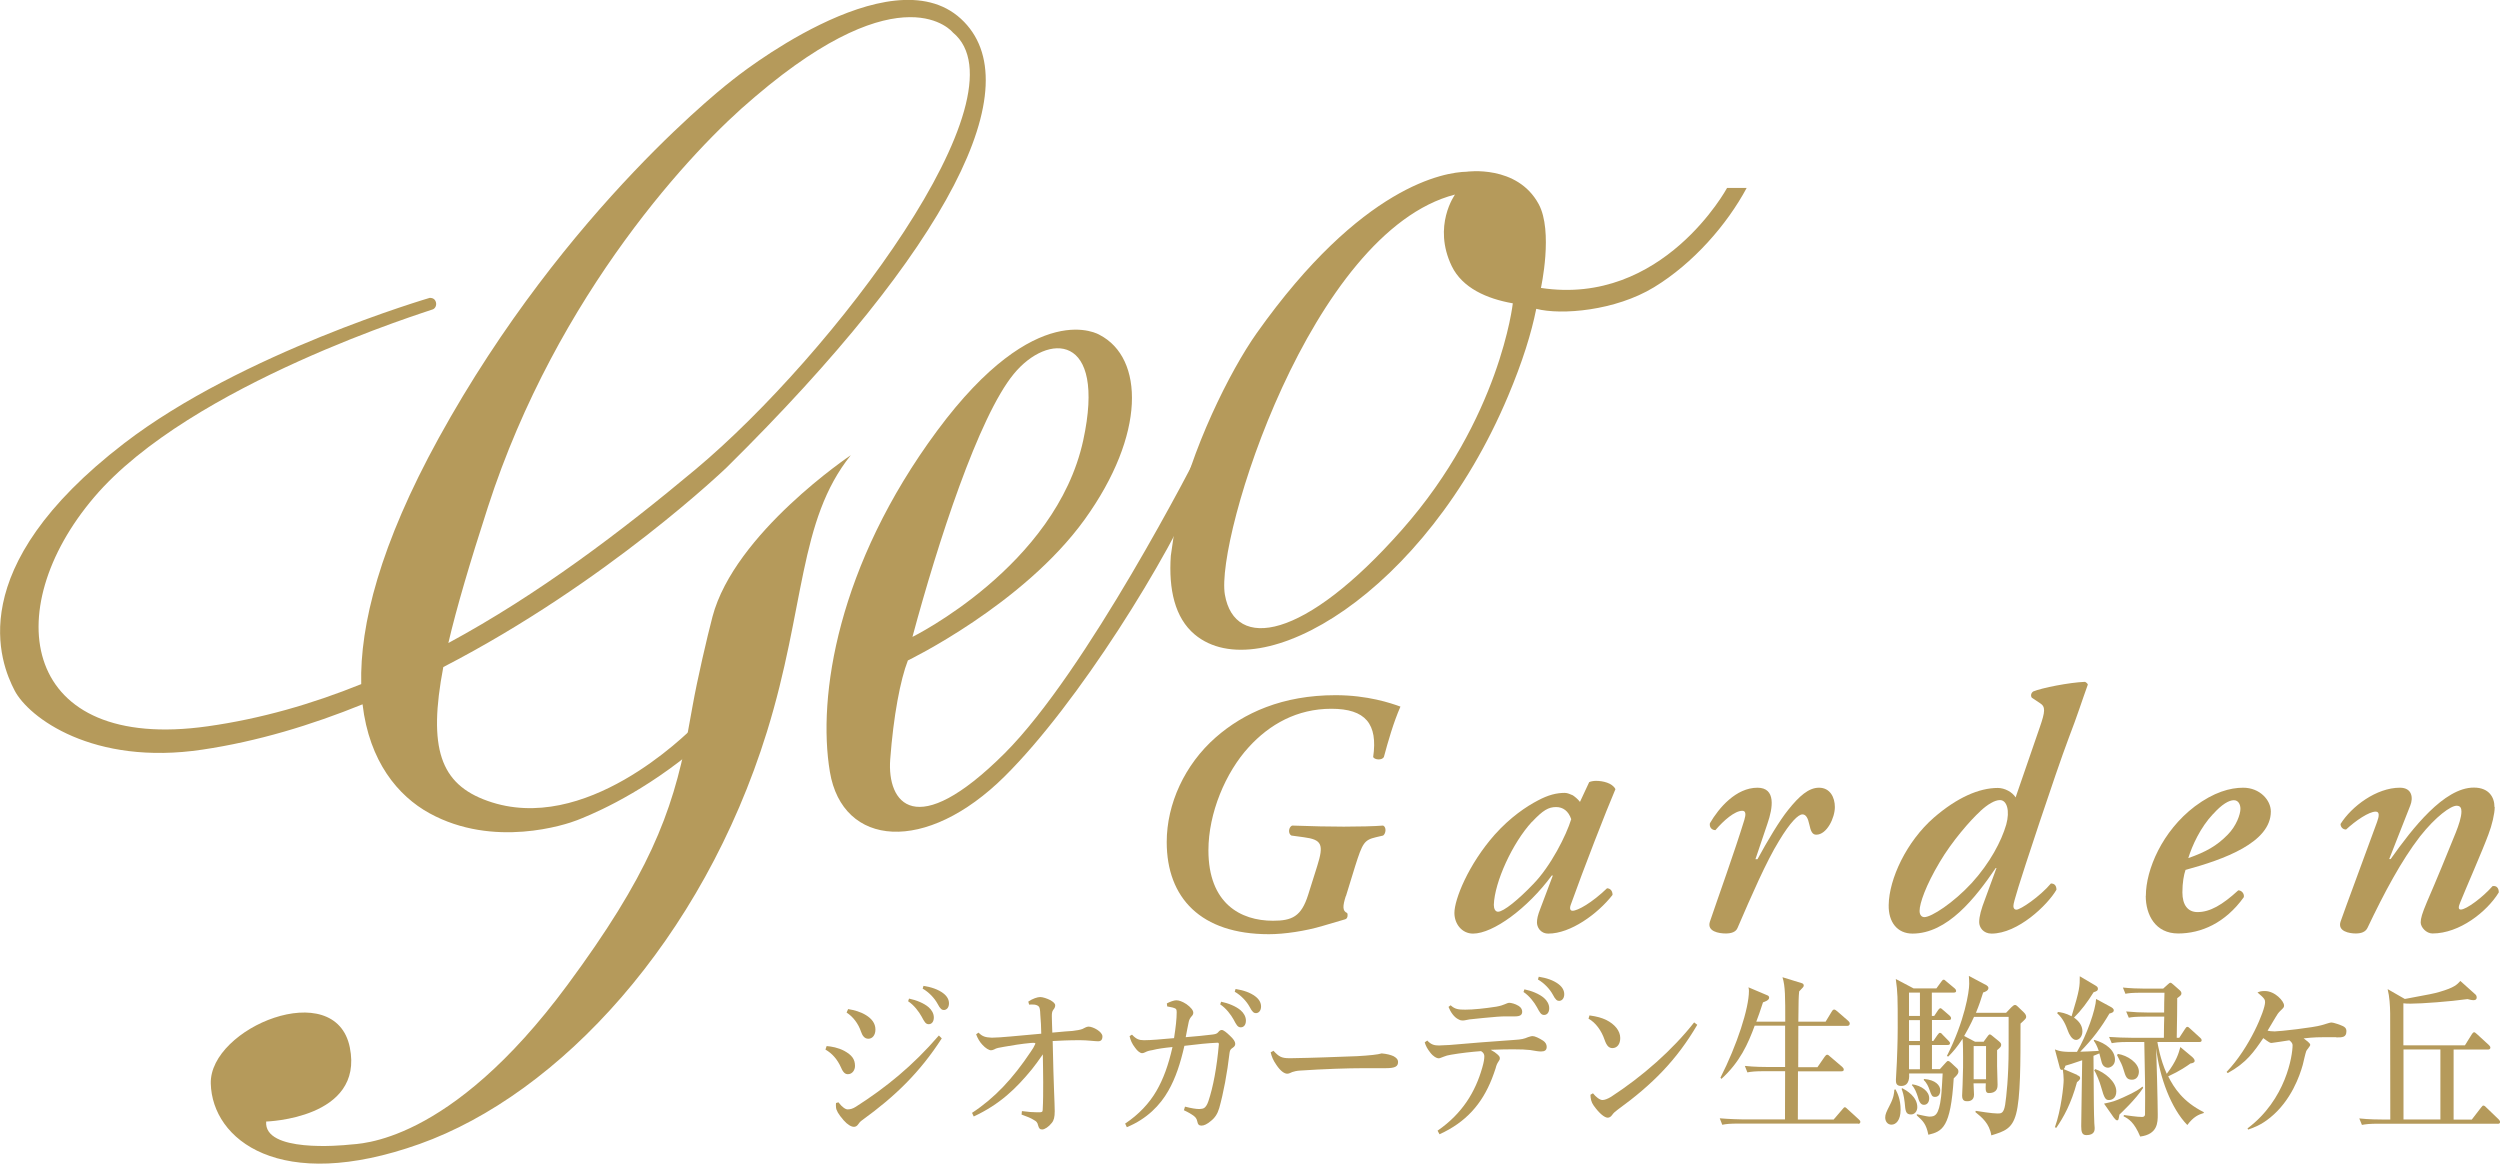
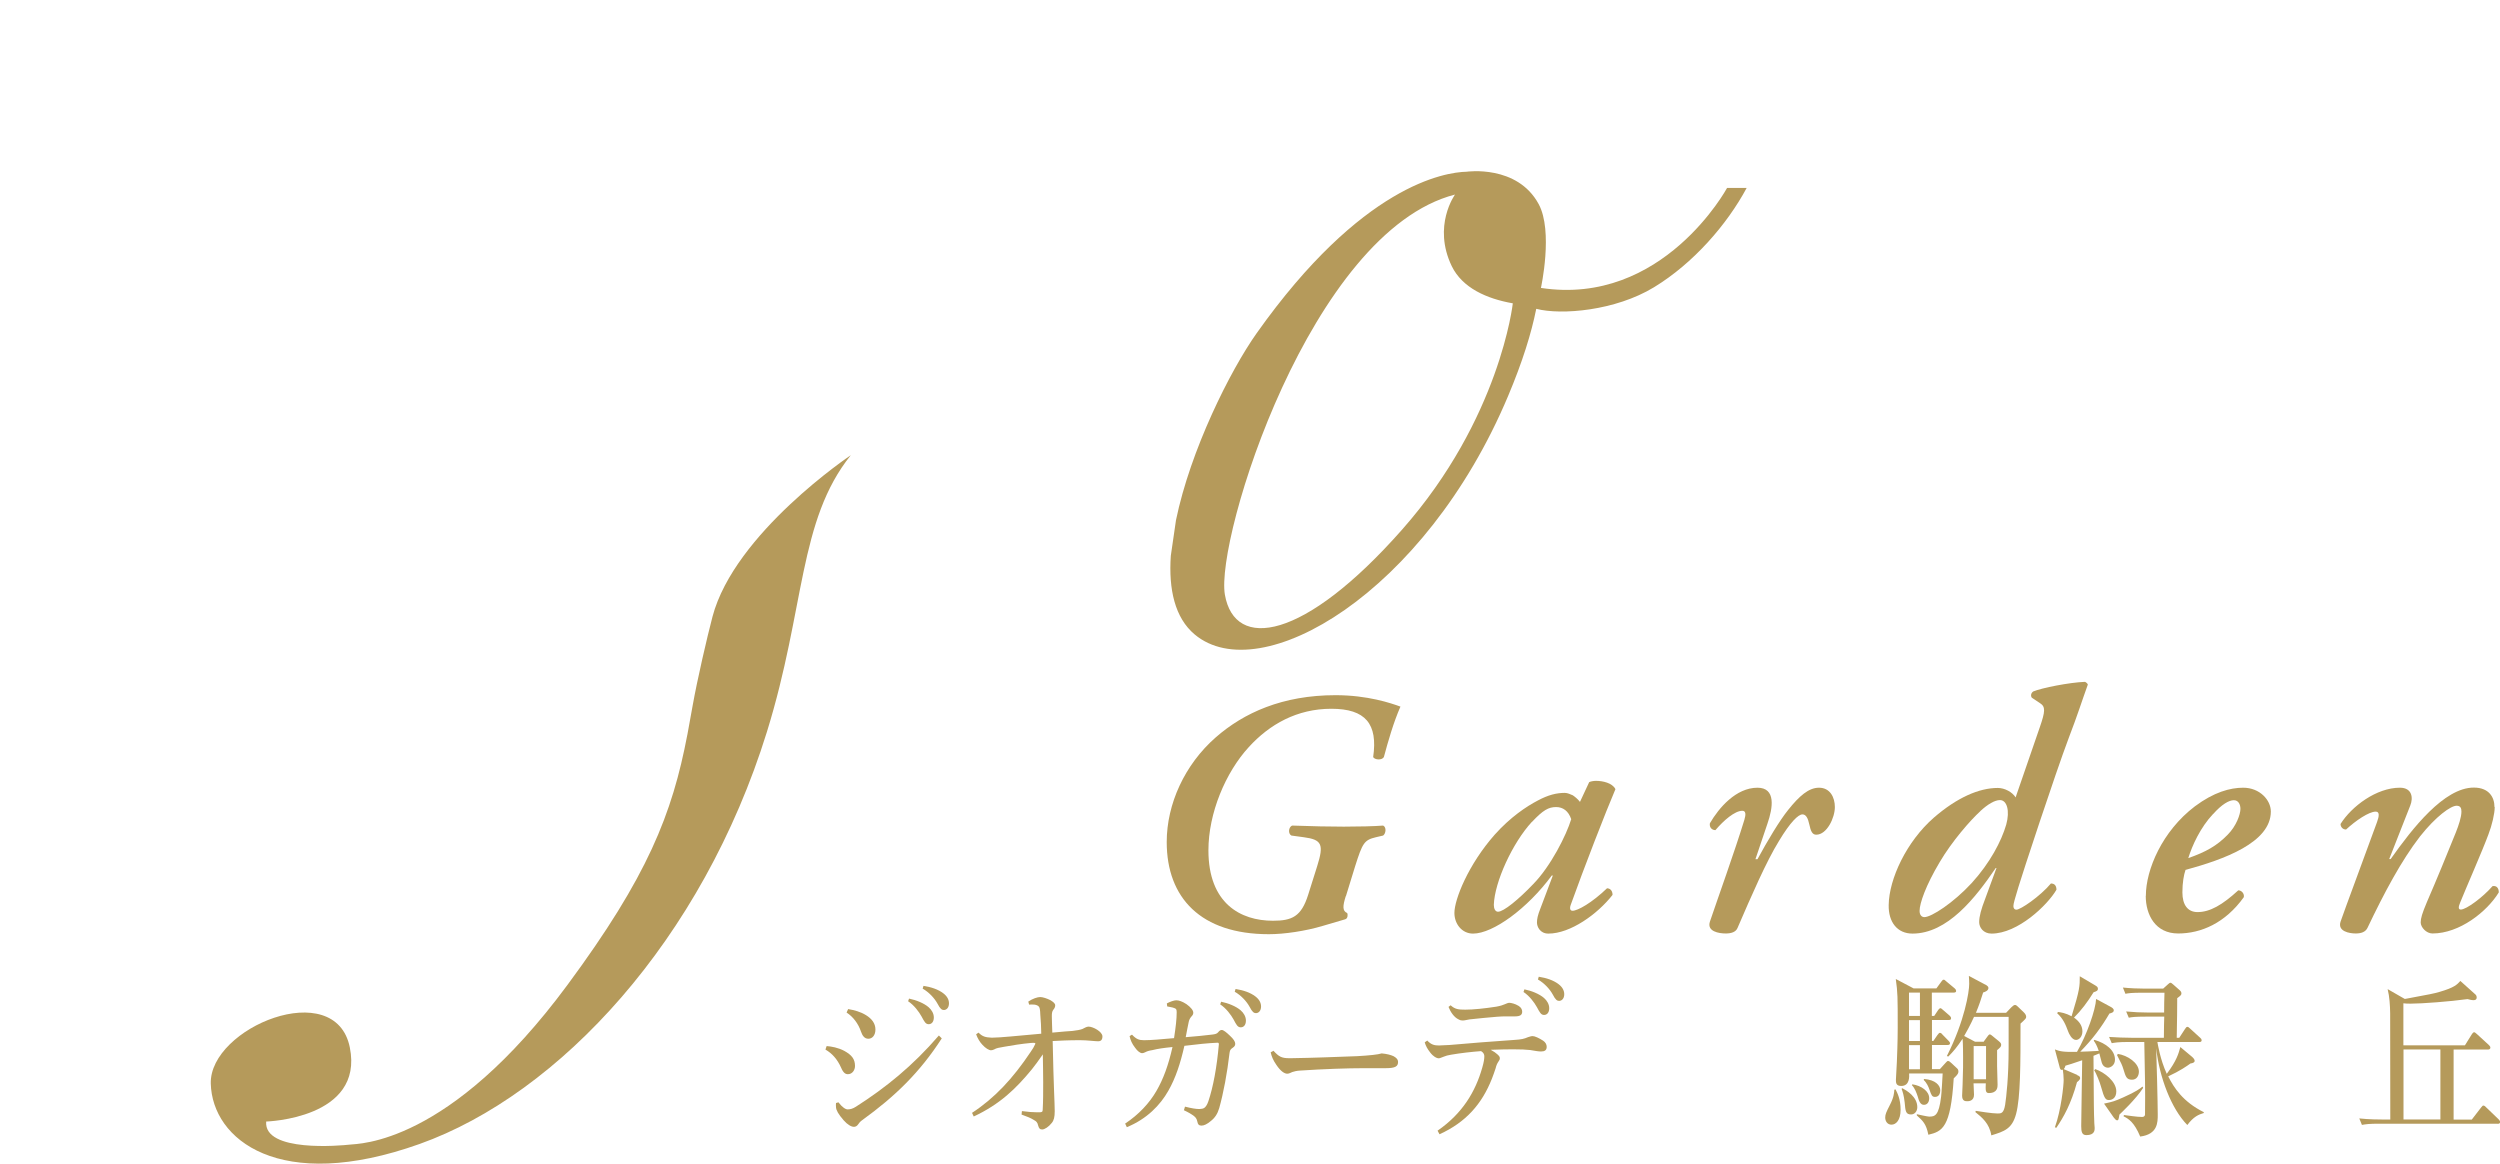
<svg xmlns="http://www.w3.org/2000/svg" id="_文字" viewBox="0 0 208.04 96.83">
  <defs>
    <style>.cls-1{fill:#b59a5b;}</style>
  </defs>
  <path class="cls-1" d="M57.2,61.13c-1.26,6.62-3.31,11.81-9.97,20.82-9.87,13.37-17.43,13.21-18.12,13.3-.69.08-7.17.68-6.96-1.92,0,0,8.16-.23,6.96-6.17-1.2-5.94-11.69-1.65-11.57,3.01.12,4.66,5.73,9.18,17.37,5.03,11.64-4.15,23.54-16.99,28.91-34.3,3.2-10.33,2.61-17.57,6.98-23.02,0,0-9.67,6.47-11.51,13.44-.44,1.68-1.27,5.24-1.66,7.45l-.43,2.37" />
-   <path class="cls-1" d="M57.39,62.7c-4.58,3.71-8.63,5.26-9.36,5.55-.93.37-6.95,2.37-12.3-.58-2.6-1.43-5-4.29-5.56-9.06-4.26,1.73-8.75,3.09-13.32,3.77-9.11,1.37-14.48-2.68-15.64-4.93-1.16-2.25-4.45-10.13,9.12-20.56,9.79-7.53,25.42-12.1,25.42-12.1,0,0,.35-.04.49.26.14.3,0,.6-.21.69-.2.1-20.17,6.2-28.19,15.63C-.2,50.81,1.79,62.63,17.28,60.44c4.41-.62,8.67-1.85,12.78-3.51-.12-4.92,1.57-11.61,6.45-20.48,10.61-19.28,24.49-29.83,24.49-29.83,0,0,13.01-10.51,18.96-5.06,5.94,5.45-1,19.08-19.48,37.33,0,0-9.93,9.57-23.59,16.62-1.28,6.74-.27,9.74,3.69,11.14,8.08,2.88,16.45-5.47,17.32-6.32M37.31,53.51c7.48-4.04,14.36-9.26,20.57-14.45,11.41-9.54,27.75-31.15,21.41-36.36,0,0-4.11-5.16-16.41,5.31l-.22.19c-4.84,4.06-16.29,16.16-22.06,34-1.51,4.67-2.6,8.36-3.29,11.31Z" />
-   <path class="cls-1" d="M100,39.86c-2.71,6.5-10.3,18.7-16.39,24.74-6.56,6.51-13.5,5.9-14.55-.37-1.05-6.26.63-17.18,8.93-28.39,8.31-11.22,13.52-7.97,13.52-7.97,3.69,1.92,3.86,8.26-1.25,15.36-5.12,7.1-14.71,11.73-14.71,11.73-.63,1.61-1.2,4.63-1.47,8.23-.27,3.61,2.06,6.93,9.51-.49,6.82-6.8,15.81-24.35,16.56-25.82M75.93,53s11.93-5.88,14.21-16.35c1.95-8.99-2.95-8.98-5.78-5.53-2.93,3.57-6.32,14.03-8.43,21.88Z" />
  <path class="cls-1" d="M97.86,43.29c1.2-5.83,4.51-12.45,6.72-15.57,8.73-12.32,15.65-13.39,17.47-13.43,0,0,4.2-.61,5.99,2.69,1.23,2.26.19,6.98.19,6.98,10.15,1.55,15.49-8.32,15.49-8.32h1.63c-1.63,3.04-4.43,6.27-7.72,8.27-3.21,1.95-7.69,2.33-9.79,1.79-.4,2.01-1.14,4.4-2.34,7.25-6.92,16.45-20.63,24.41-26.08,19.85-1.66-1.39-2.18-3.77-1.99-6.55M125.88,25.24c-2.16-.38-4.19-1.28-5.07-3.09-1.62-3.36.27-5.96.27-5.96-12.01,3.09-19.96,28.63-19.15,33.3.82,4.67,6.57,3.85,14.74-5.41,8.17-9.25,9.22-18.84,9.22-18.84Z" />
  <path class="cls-1" d="M111.99,74.57c-.26.83-.29,1.24.12,1.41.06.11.06.46-.17.52-.58.17-1.35.4-1.87.55-1.44.43-3.19.69-4.48.69-5.66,0-8.5-3.02-8.5-7.67,0-3.16,1.49-6.44,4.08-8.71,2.33-2.04,5.55-3.51,9.97-3.51,2.67,0,4.6.66,5.4.95-.58,1.32-1.03,2.9-1.38,4.2-.17.29-.77.23-.89,0,.4-2.76-.63-4.02-3.48-4.02s-5.14,1.29-6.87,3.19c-1.93,2.1-3.36,5.49-3.36,8.59,0,4.42,2.67,5.86,5.37,5.86,1.58,0,2.36-.34,2.93-2.16l.75-2.38c.57-1.81.4-2.21-1.12-2.41l-1.03-.14c-.29-.17-.23-.69.06-.83,1.81.06,3.02.09,4.31.09,1.18,0,2.56-.03,3.27-.09.29.14.23.66,0,.83l-.6.14c-.98.23-1.12.49-1.73,2.41l-.77,2.5" />
  <path class="cls-1" d="M147.08,68.54l-1,2.96h.17c.86-1.58,1.84-3.22,2.56-4.11.92-1.15,1.7-1.84,2.56-1.84.92,0,1.32.8,1.32,1.61,0,.89-.66,2.3-1.55,2.3-.34,0-.46-.32-.57-.83-.12-.57-.29-.86-.58-.86-.34,0-1,.63-1.95,2.21-1.06,1.72-2.27,4.51-3.45,7.24-.14.34-.52.46-.98.46-.58,0-1.58-.17-1.32-.98.63-1.87,2.07-5.86,2.87-8.48.14-.46.12-.75-.17-.75-.63,0-1.55.8-2.24,1.61-.29,0-.52-.23-.46-.57.75-1.29,2.18-2.96,3.96-2.96,1.55,0,1.29,1.67.83,2.99" />
  <path class="cls-1" d="M132.24,65.09c.12-.06.34-.11.58-.11.55,0,1.35.17,1.61.69-.8,1.87-2.64,6.61-3.71,9.6-.14.37-.03.52.14.52.43,0,1.61-.66,2.87-1.87.23,0,.46.17.46.55-1.26,1.61-3.51,3.22-5.34,3.22-.69,0-.95-.57-.95-.92,0-.29.06-.6.29-1.18l1.03-2.73h-.09c-2.01,2.73-4.88,4.83-6.55,4.83-.92,0-1.55-.8-1.55-1.72,0-1.12,1.15-4.02,3.36-6.52,1.29-1.44,2.61-2.33,3.59-2.84.86-.46,1.55-.63,2.24-.63.23,0,.46.12.66.2.14.09.43.32.6.55l.75-1.61M127.47,68.4c-1.61,1.75-3.1,5-3.16,6.9,0,.32.12.57.35.57.46,0,1.7-1.01,2.93-2.3,1.46-1.49,2.76-4.08,3.16-5.4-.23-.69-.69-1.01-1.26-1.01-.63,0-1.09.26-2.01,1.24Z" />
  <path class="cls-1" d="M207.6,67.16c0,.55-.23,1.52-.52,2.27-.52,1.41-1.9,4.54-2.36,5.69-.14.34-.17.57.06.57.46,0,1.84-1.03,2.64-1.95.34-.06.52.17.52.52-.98,1.61-3.27,3.42-5.52,3.42-.52,0-.98-.52-.98-.92,0-.34.12-.75.52-1.7.75-1.72,1.73-4.11,2.41-5.8.23-.58.46-1.26.46-1.72,0-.26-.06-.49-.4-.49-.49,0-1.73.89-3.05,2.56-1.55,2.01-2.96,4.65-4.37,7.61-.17.34-.52.46-.98.46-.52,0-1.52-.17-1.26-.98.11-.37,2.76-7.5,3.04-8.3.17-.46.23-.86-.11-.86-.57,0-1.67.75-2.47,1.49-.29,0-.46-.23-.46-.46.92-1.47,2.99-3.02,4.94-3.02,1.03,0,1.12.86.86,1.49l-1.75,4.45h.12c1.81-2.56,4.45-5.95,6.92-5.95,1.26,0,1.72.8,1.72,1.61" />
  <path class="cls-1" d="M167.73,66.36l2.01-5.83c.46-1.32.49-1.72.03-2.01l-.69-.46c-.12-.17-.06-.4.12-.52.69-.29,2.99-.75,4.31-.8.12.06.23.17.23.23-.52,1.44-.83,2.47-1.58,4.42-1.15,3.05-3.91,11.46-4.19,12.41-.2.69-.34,1.12-.4,1.41-.06.26,0,.49.23.49.34,0,1.95-1.09,2.87-2.18.29,0,.46.17.46.52-.75,1.29-3.22,3.65-5.4,3.65-.69,0-1.03-.52-1.03-.95,0-.49.17-1.09.49-1.92l.95-2.59h-.06c-1.7,2.5-4.02,5.46-6.93,5.46-1.26,0-2.01-.95-1.98-2.38.03-2.18,1.49-5.29,3.76-7.27,1.93-1.67,3.76-2.47,5.32-2.47.57,0,1.21.34,1.49.8M164.8,67.5c-.83.75-2.38,2.53-3.39,4.25-1.15,1.93-1.67,3.42-1.67,4.05,0,.34.17.52.4.52.58,0,2.41-1.18,3.94-2.84,1.52-1.67,2.47-3.48,2.87-4.86.32-1.15.06-2.04-.52-2.04-.43,0-1.01.34-1.64.92Z" />
  <path class="cls-1" d="M178.57,74.54c0-2.16,1.35-5.37,4.08-7.44,1.58-1.18,2.93-1.55,4.02-1.55,1.38,0,2.3,1.03,2.3,1.98,0,2.59-3.91,3.99-7.1,4.86-.14.4-.26,1.06-.26,1.87,0,1.06.46,1.64,1.26,1.64,1.04,0,2.07-.6,3.39-1.81.29,0,.52.29.46.57-1.55,2.16-3.56,3.02-5.46,3.02s-2.7-1.55-2.7-3.13M184.17,67.73c-1.06,1.12-1.75,2.64-2.07,3.68,1.47-.52,2.36-1.01,3.28-1.95.72-.72,1.06-1.7,1.06-2.15,0-.37-.17-.72-.55-.72-.4,0-1,.34-1.72,1.15Z" />
  <path class="cls-1" d="M68.79,87.05c.4.03.96.13,1.47.4.63.35.89.69.89,1.26,0,.33-.22.68-.59.68-.2,0-.38-.1-.57-.55-.31-.69-.73-1.17-1.3-1.5l.1-.29ZM78.37,86.41c-1.81,2.81-3.87,4.82-6.63,6.81-.14.1-.26.23-.34.36-.09.13-.21.19-.34.19-.21,0-.53-.17-.86-.55-.44-.51-.61-.82-.63-1.07,0-.07-.01-.13-.01-.19,0-.07.01-.13.01-.17l.2-.06c.33.43.6.59.77.59.22,0,.43-.06.68-.22,2.49-1.59,4.73-3.4,6.91-5.93l.23.23ZM70.57,83.97c.53.09,1.03.22,1.5.51.47.29.78.68.78,1.19,0,.48-.26.77-.59.77s-.5-.27-.61-.59c-.23-.68-.66-1.24-1.2-1.59l.12-.27ZM75.65,83.1c.59.12,1.24.38,1.63.72.25.22.43.52.43.85,0,.36-.18.56-.43.56-.26,0-.36-.22-.59-.64-.22-.4-.63-.95-1.12-1.27l.08-.23ZM76.85,82.04c.64.1,1.22.29,1.65.62.34.26.47.55.47.84,0,.35-.2.55-.43.55-.16,0-.3-.09-.52-.52-.26-.48-.73-.97-1.24-1.26l.07-.23Z" />
  <path class="cls-1" d="M80.87,92.62c1.9-1.24,3.41-2.86,4.9-5.09.17-.23.27-.42.36-.61.01-.03.03-.06.03-.07,0-.06-.07-.07-.16-.07-.07,0-.13,0-.21.01-.76.07-1.59.2-2.24.32-.39.07-.63.1-.82.22-.09.04-.18.07-.26.07-.17,0-.46-.17-.72-.46-.22-.23-.4-.54-.52-.87l.2-.14c.31.32.57.4,1.08.42h.08c.64,0,2.12-.16,4.06-.33-.01-.55-.03-1.07-.08-1.59-.01-.35-.04-.54-.1-.64-.09-.13-.26-.17-.39-.19-.09-.01-.16-.01-.23-.01-.07,0-.13,0-.21.01l-.07-.25c.36-.25.77-.38.99-.38s.57.12.85.26c.23.14.4.27.4.43,0,.17-.08.27-.18.4-.09.14-.1.3-.1.52,0,.42.03.84.04,1.35.92-.09,1.37-.12,1.68-.14.34-.04.63-.09.82-.16.16-.07.34-.2.51-.2.39,0,1.16.43,1.16.81,0,.29-.12.41-.36.41-.27,0-.91-.09-1.51-.09-.98,0-1.67.04-2.27.07.08,3.96.17,5.15.17,5.84,0,.49-.07.77-.25.98-.25.32-.59.54-.79.54-.18,0-.27-.07-.34-.33-.05-.26-.17-.36-.34-.45-.26-.17-.59-.3-1.04-.46l.03-.29c.48.07.94.1,1.26.1h.17c.23,0,.3-.03.3-.22.04-.69.04-1.46.04-2.3-.01-.69-.01-1.55-.03-2.3-.33.49-.68.95-.91,1.24-1.32,1.61-2.66,2.91-4.84,3.93l-.14-.3Z" />
  <path class="cls-1" d="M97.1,83.5c.26-.14.6-.26.78-.26.22,0,.5.09.85.32.35.25.57.51.57.71,0,.13-.05.22-.18.35-.1.12-.17.27-.2.42-.09.46-.17.81-.25,1.27.86-.06,1.5-.14,2.23-.22.22-.03.37-.06.47-.19.1-.13.2-.19.3-.19.14,0,.39.2.66.46.33.3.46.52.46.68,0,.12-.03.23-.22.35-.13.09-.22.16-.25.4-.2,1.72-.51,3.36-.86,4.61-.14.48-.36.82-.73,1.1-.26.22-.53.36-.74.36-.22,0-.31-.1-.36-.36-.05-.25-.16-.35-.34-.49-.14-.1-.38-.25-.77-.43l.09-.3c.55.14.92.2,1.21.2.16-.01.31-.03.4-.1.09-.06.23-.22.34-.56.39-1.16.7-2.79.87-4.74h0c0-.09-.05-.12-.1-.12-.87.04-1.61.12-2.77.26-.33,1.46-.73,2.68-1.33,3.73-.68,1.21-1.8,2.36-3.46,3.04l-.14-.3c1.13-.75,2.01-1.69,2.6-2.71.57-.98,1-2.14,1.34-3.66-.72.07-1.21.14-1.69.26-.27.04-.44.1-.55.16-.09.04-.18.09-.29.09h-.01c-.14,0-.38-.17-.57-.45-.26-.33-.39-.64-.46-.97l.2-.12c.36.38.6.46.96.46h.13c.48,0,1.29-.07,2.41-.17.14-.91.22-1.59.22-2.16,0-.13-.01-.23-.09-.29-.1-.07-.38-.14-.7-.19l-.03-.26ZM101.62,83.36c.59.12,1.24.38,1.63.72.25.22.43.52.43.85,0,.36-.18.56-.43.56-.26,0-.37-.22-.59-.64-.22-.4-.63-.95-1.12-1.27l.08-.23ZM102.82,82.3c.64.1,1.22.29,1.65.62.34.26.47.55.47.84,0,.35-.2.55-.43.55-.16,0-.3-.09-.52-.52-.26-.48-.73-.97-1.24-1.26l.07-.23Z" />
  <path class="cls-1" d="M105.97,87.44c.46.49.66.62,1.33.62h.12c1.94-.03,3.62-.1,5.53-.17,1.03-.06,1.71-.13,2.03-.23.42.04.74.12.98.23.22.12.38.26.38.49,0,.36-.23.51-1.02.51h-1.78c-1.41,0-3.42.07-5.36.2-.23.01-.51.07-.64.12-.12.04-.25.14-.42.14-.23,0-.55-.2-.91-.74-.27-.39-.39-.69-.47-1.04l.23-.13Z" />
  <path class="cls-1" d="M118.76,86.58c.34.36.6.42.99.42.18,0,.44-.03.87-.04,1.67-.14,3.52-.3,5.37-.42.64-.04.83-.09,1.16-.23.14-.04.26-.09.39-.09.18,0,.53.16.87.38.2.13.3.32.3.51,0,.29-.17.39-.47.39-.26,0-.51-.06-.9-.12-.34-.04-.79-.06-1.41-.06-.55,0-1.03.01-1.88.04.26.14.43.26.56.38.14.13.2.2.2.32s-.04.17-.12.29c-.09.13-.17.29-.23.55-.1.3-.2.59-.31.87-.83,2.1-2.16,3.62-4.36,4.62l-.16-.3c2.07-1.43,3.15-3.24,3.72-5.25.13-.45.17-.72.17-.94,0-.13-.04-.29-.27-.43-.79.06-1.69.16-2.5.3-.22.03-.47.1-.6.16-.2.07-.33.14-.43.14-.16,0-.44-.14-.7-.48-.25-.32-.37-.55-.46-.85l.2-.14ZM120.72,83.66c.36.33.66.36,1.22.36.65,0,1.63-.1,2.58-.25.34-.06.57-.14.7-.2.17-.07.27-.12.38-.12.13,0,.48.07.78.26.22.14.29.32.29.48,0,.26-.16.39-.61.39h-.59c-.3,0-.63,0-.9.03-.79.06-1.5.14-2.28.22-.12.01-.39.09-.53.09h-.07c-.08,0-.17-.01-.33-.1-.35-.16-.66-.61-.82-1.03l.17-.13ZM126.86,82.33c.59.12,1.24.38,1.63.72.25.22.43.52.43.85,0,.36-.18.56-.43.56-.26,0-.36-.22-.59-.64-.22-.4-.63-.95-1.12-1.27l.08-.23ZM128.05,81.28c.64.1,1.22.29,1.65.62.34.26.47.55.47.84,0,.35-.2.55-.43.55-.16,0-.3-.09-.52-.52-.26-.48-.73-.97-1.24-1.26l.07-.23Z" />
-   <path class="cls-1" d="M132.28,84.5c.63.09.99.19,1.39.38.7.35,1.16.9,1.16,1.5,0,.51-.25.82-.63.84-.3,0-.49-.16-.68-.71-.25-.74-.74-1.42-1.33-1.74l.08-.27ZM141.24,85.28c-1.71,2.92-3.72,4.96-6.62,7.06-.22.16-.36.29-.47.45-.09.13-.22.22-.36.22-.25,0-.68-.32-1.17-1.01-.21-.29-.26-.58-.27-.9l.21-.12c.26.32.57.56.79.56.17,0,.43-.09.72-.27,2.63-1.71,5.13-3.92,6.91-6.19l.26.2Z" />
-   <path class="cls-1" d="M154.64,93.5h-9.91c-.79,0-1.08.03-1.41.1l-.21-.54c.79.07,1.71.09,1.85.09h3.58c0-.55.01-3.78.01-4.01h-1.73c-.79,0-1.08.04-1.41.1l-.21-.54c.79.09,1.71.09,1.85.09h1.5v-3.44s-2.53,0-2.53,0c-.56,1.53-1.24,3.04-2.77,4.43l-.08-.1c1.38-2.72,2.37-5.77,2.37-7.22,0-.13-.01-.16-.04-.3l1.58.67c.08.03.14.09.14.2,0,.23-.46.36-.51.38-.26.8-.39,1.17-.56,1.61h2.41c0-2.05.01-2.94-.23-3.7l1.59.49c.12.03.18.1.18.2s-.04.14-.38.49c-.05.48-.05.68-.07,2.52h2.27l.51-.84c.04-.07.1-.17.2-.17.08,0,.16.07.25.14l.92.8c.05.04.13.13.13.22,0,.12-.08.2-.2.2h-4.08c0,.95-.01,2.49-.01,3.44h1.6l.6-.87c.07-.09.13-.17.21-.17s.16.07.23.14l1.02.87c.07.06.13.14.13.23,0,.13-.12.14-.2.14h-3.61c0,.64-.01,3.44-.01,4.01h2.98l.73-.85c.1-.12.14-.17.2-.17.07,0,.12.06.23.16l.92.84c.09.09.14.13.14.22,0,.13-.1.16-.2.16Z" />
  <path class="cls-1" d="M157.74,90.66c.16.3.42.82.42,1.69s-.38,1.24-.76,1.24c-.34,0-.52-.29-.52-.59,0-.27.09-.46.38-1.03.34-.65.36-1.01.38-1.29l.1-.03ZM161.42,88.98l.47-.52c.12-.13.16-.17.22-.17.09,0,.18.09.26.16l.44.41c.08.07.16.14.16.3,0,.12-.01.23-.39.58-.25,4.11-.95,4.41-2.11,4.69-.18-.91-.46-1.16-.96-1.61v-.1c.18.04.89.2,1.02.2.48,0,.81-.06,1-1.65.05-.38.1-1.48.13-1.94h-2.79c.01.23.07,1.04-.66,1.04-.44,0-.44-.29-.44-.51,0-.14.07-1.27.08-1.5.01-.3.07-1.63.07-2.82,0-2.62,0-2.91-.16-4.07l1.48.78h1.9l.4-.55c.12-.16.13-.17.2-.17s.07,0,.25.16l.66.55s.13.1.13.22c0,.13-.12.14-.21.14h-1.81v1.94h.2l.3-.45s.12-.19.2-.19c.07,0,.08.01.25.16l.52.45c.08.07.13.14.13.23,0,.13-.1.14-.2.14h-1.39v1.74h.12l.33-.48c.12-.17.16-.19.21-.19.1,0,.16.07.23.16l.48.49c.08.09.13.13.13.22,0,.13-.12.14-.21.14h-1.29v2.01h.66ZM158.3,90.55c.36.2,1.25.71,1.25,1.58,0,.35-.22.61-.52.61-.44,0-.47-.27-.53-1-.07-.61-.17-.9-.26-1.14l.07-.04ZM158.86,82.6v1.94h.91v-1.94h-.91ZM158.86,84.89v1.74h.91v-1.74h-.91ZM159.77,88.98v-2.01h-.91v2.01h.91ZM159.13,90.23c.78.12,1.41.58,1.41,1.16,0,.32-.16.55-.44.55-.31,0-.42-.35-.52-.71-.09-.27-.23-.67-.48-.93l.04-.07ZM160.12,89.79c.95.07,1.34.54,1.34.93,0,.54-.35.56-.43.56-.26,0-.3-.13-.47-.61-.08-.23-.22-.56-.48-.8l.04-.09ZM165.06,86.7l.36-.49c.09-.12.13-.13.17-.13.05,0,.12.06.14.07l.6.49c.14.12.2.19.2.3,0,.16-.07.22-.34.45v1.32c0,.25.04,1.33.04,1.56,0,.19,0,.69-.73.69-.29,0-.27-.26-.25-.81h-1.02c0,.14.04.82.04.95,0,.54-.47.54-.56.54-.17,0-.43-.01-.43-.46,0-.14.04-.8.04-.93.05-1.37.04-1.65.04-2.29,0-.23,0-1.03-.04-1.52-.48.72-.77,1.06-1.19,1.48l-.12-.04c1.48-2.91,1.86-5.35,1.86-6,0-.22-.01-.46-.03-.67l1.47.78c.05.03.16.12.16.22,0,.22-.26.33-.44.38-.17.55-.33,1.04-.6,1.69h2.51l.43-.45q.2-.2.3-.2c.07,0,.1,0,.25.14l.51.49c.13.13.18.25.18.36,0,.13-.05.17-.47.56,0,3.33,0,6.16-.37,7.52-.33,1.24-.98,1.45-2.06,1.78-.16-1-.79-1.5-1.33-1.94l.04-.1c.25.04,1.35.22,1.81.22.29,0,.51,0,.63-.72.1-.67.29-2.31.29-4.67v-2.65h-2.88s-.33.75-.82,1.59l.91.48h.68ZM164.24,87.05v2.76h1.03v-2.76h-1.03Z" />
  <path class="cls-1" d="M172.84,89.46c.2.09.26.13.26.26s-.18.27-.26.33c-.49,1.81-1.12,2.92-1.72,3.8l-.12-.04c.52-1.45.73-3.47.73-3.95,0-.25-.04-.65-.07-.85-.2.09-.25-.12-.27-.22l-.39-1.46c.39.14.6.23,1.84.2.81-1.4,1.55-3.5,1.59-4.4l1.2.65c.13.07.27.16.27.3,0,.17-.22.23-.36.26-.7,1.19-1.38,2.1-2.43,3.18.39-.01.85-.03,1.54-.07-.17-.49-.29-.67-.42-.85l.05-.07c.99.29,1.72.88,1.72,1.65,0,.49-.4.67-.59.67-.13,0-.4-.07-.51-.42-.04-.12-.17-.67-.2-.77-.08.03-.43.17-.49.2.03,4.44.03,4.54.07,5.61.01.19.03.29.03.4,0,.17,0,.59-.69.59-.36,0-.43-.26-.43-.75,0-.87.08-4.7.08-5.48-.83.29-1.05.35-1.39.45-.04.14-.07.2-.14.29l1.12.48ZM171.24,84.21c.26.03.65.09,1.15.36.69-2.26.68-2.5.68-3.33l1.22.72c.2.12.29.17.29.32,0,.17-.14.22-.36.29-.5.81-1.04,1.53-1.63,2.11.38.27.7.64.7,1.14,0,.46-.29.72-.53.72-.36,0-.6-.55-.65-.69-.22-.59-.42-1.08-.92-1.53l.07-.12ZM174.37,88.97c.77.27,1.74,1.03,1.74,1.85,0,.56-.36.72-.6.72-.27,0-.39-.07-.68-1.14-.08-.3-.38-1.08-.56-1.33l.09-.1ZM178.35,90.52c-.61.95-1.88,2.14-1.98,2.23-.07.42-.08.48-.2.48-.08,0-.18-.12-.27-.23l-.81-1.16c.78-.17.85-.19,1.6-.52,1.08-.48,1.41-.74,1.6-.9l.05.1ZM180.07,86.35c.01-1.04.01-1.14.03-1.75h-1.54c-.91,0-1.16.04-1.41.09l-.22-.52c.6.06,1.26.09,1.86.09h1.3c0-.25.01-1.39.03-1.65h-1.84c-.9,0-1.16.04-1.41.09l-.21-.52c.59.06,1.25.09,1.85.09h1.5l.4-.36c.08-.07.14-.13.21-.13.08,0,.14.09.22.14l.51.45c.1.09.18.16.18.3,0,.12-.07.19-.35.39,0,.72-.01,1.74-.04,3.3h.21l.47-.72c.07-.1.12-.19.2-.19s.12.04.25.16l.81.74c.08.07.13.12.13.22,0,.14-.12.14-.2.14h-3.48c.04.2.22,1.42.78,2.65.82-1.08.99-1.71,1.13-2.23l.98.82c.13.12.21.22.21.33,0,.13-.14.19-.35.22-.26.19-.87.62-1.85,1.07.48.95,1.22,2.11,2.96,2.98v.07c-.43.13-.85.3-1.37,1-1.33-1.36-2.32-3.95-2.59-6.39.03.78.13,4.63.13,5.51,0,.67,0,1.65-1.46,1.84-.51-1.22-.98-1.48-1.39-1.69l.04-.1c.34.04,1.08.16,1.52.16.16,0,.23-.12.23-.19,0-.14.01-1.35.01-1.49,0-.69,0-1.07-.07-4.56h-1.3c-.91,0-1.16.06-1.41.1l-.22-.52c.6.04,1.26.07,1.86.07h2.68ZM176.23,87.7c.81.12,1.76.75,1.76,1.48,0,.32-.17.67-.57.67-.46,0-.53-.25-.72-.88-.12-.38-.16-.45-.53-1.17l.07-.09Z" />
-   <path class="cls-1" d="M194.42,86.31c-1.71,0-1.77,0-2.72.1.22.17.55.39.55.54,0,.1-.3.43-.33.51-.07.17-.25.98-.29,1.14-.25.9-.96,2.98-2.71,4.4-.78.64-1.42.85-1.84,1l-.05-.1c3.2-2.4,3.75-6.06,3.75-6.93q0-.19-.27-.4c-.23.03-1.37.22-1.48.22-.13,0-.18-.03-.69-.4-.77,1.13-1.39,2.05-2.96,2.91l-.09-.1c1.93-2.01,3.2-5.15,3.2-5.79,0-.2,0-.3-.63-.82.17-.07.27-.12.61-.12.85,0,1.6.85,1.6,1.2,0,.16-.04.19-.31.45-.17.16-.27.32-.43.59-.13.23-.55.94-.63,1.06.13.03.33.06.59.06.39,0,3.26-.32,3.91-.52.65-.2.72-.22.83-.22.16,0,.73.2.94.3.14.07.29.17.29.42,0,.52-.33.52-.85.52Z" />
  <path class="cls-1" d="M207.83,93.51h-9.87c-.79,0-1.08.04-1.41.1l-.22-.54c.79.09,1.72.09,1.86.09h.72c0-.54-.01-8.65-.01-8.84-.01-.65-.05-1.37-.21-2.01l1.43.82c2.24-.42,2.32-.43,2.89-.59,1.24-.36,1.46-.61,1.73-.91l1.26,1.13c.07.06.1.16.1.25,0,.22-.22.22-.27.22-.14,0-.4-.06-.49-.09-1.43.2-3.8.38-4.74.38-.27,0-.46-.01-.6-.03v3.5h5.12l.56-.9c.05-.07.12-.19.2-.19.07,0,.1.03.25.16l.98.9c.05.06.13.12.13.22,0,.13-.12.16-.21.16h-2.85v5.83h1.51l.77-1c.13-.16.14-.17.21-.17.08,0,.2.12.23.16l1.02.98c.05.06.13.14.13.22,0,.13-.1.16-.21.16ZM203.08,87.33h-3.07v5.83h3.07v-5.83Z" />
</svg>